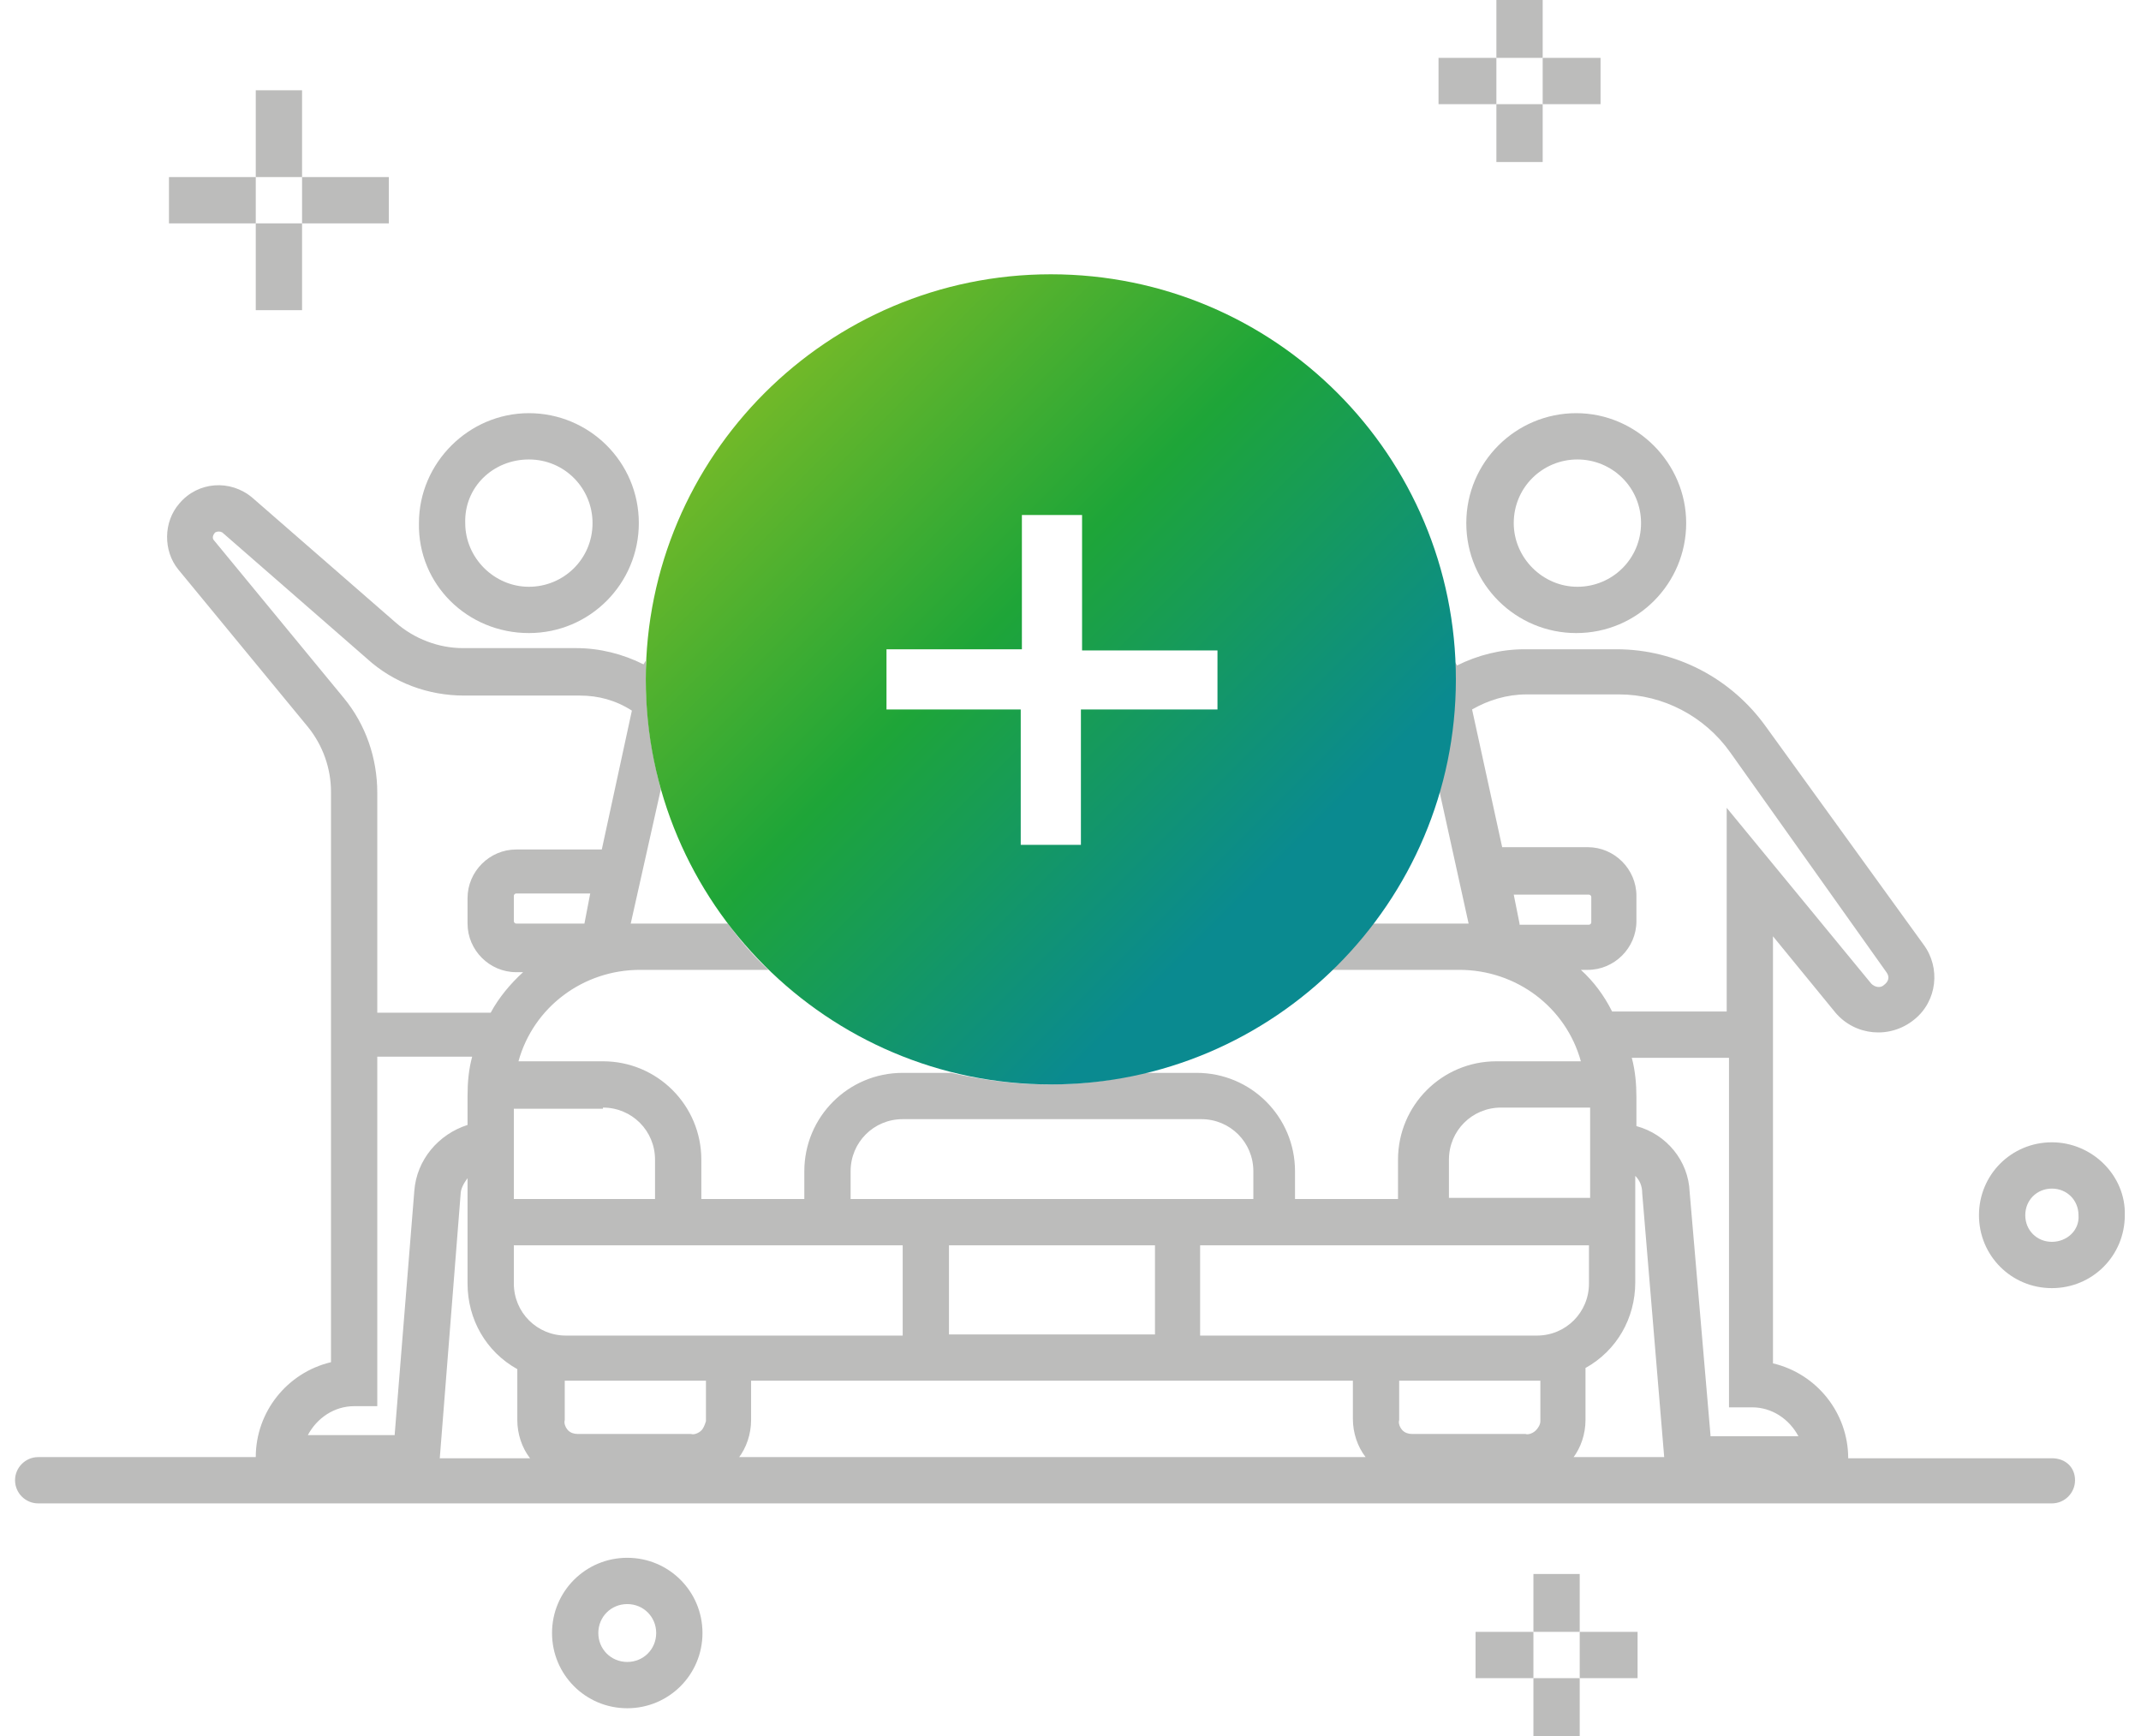
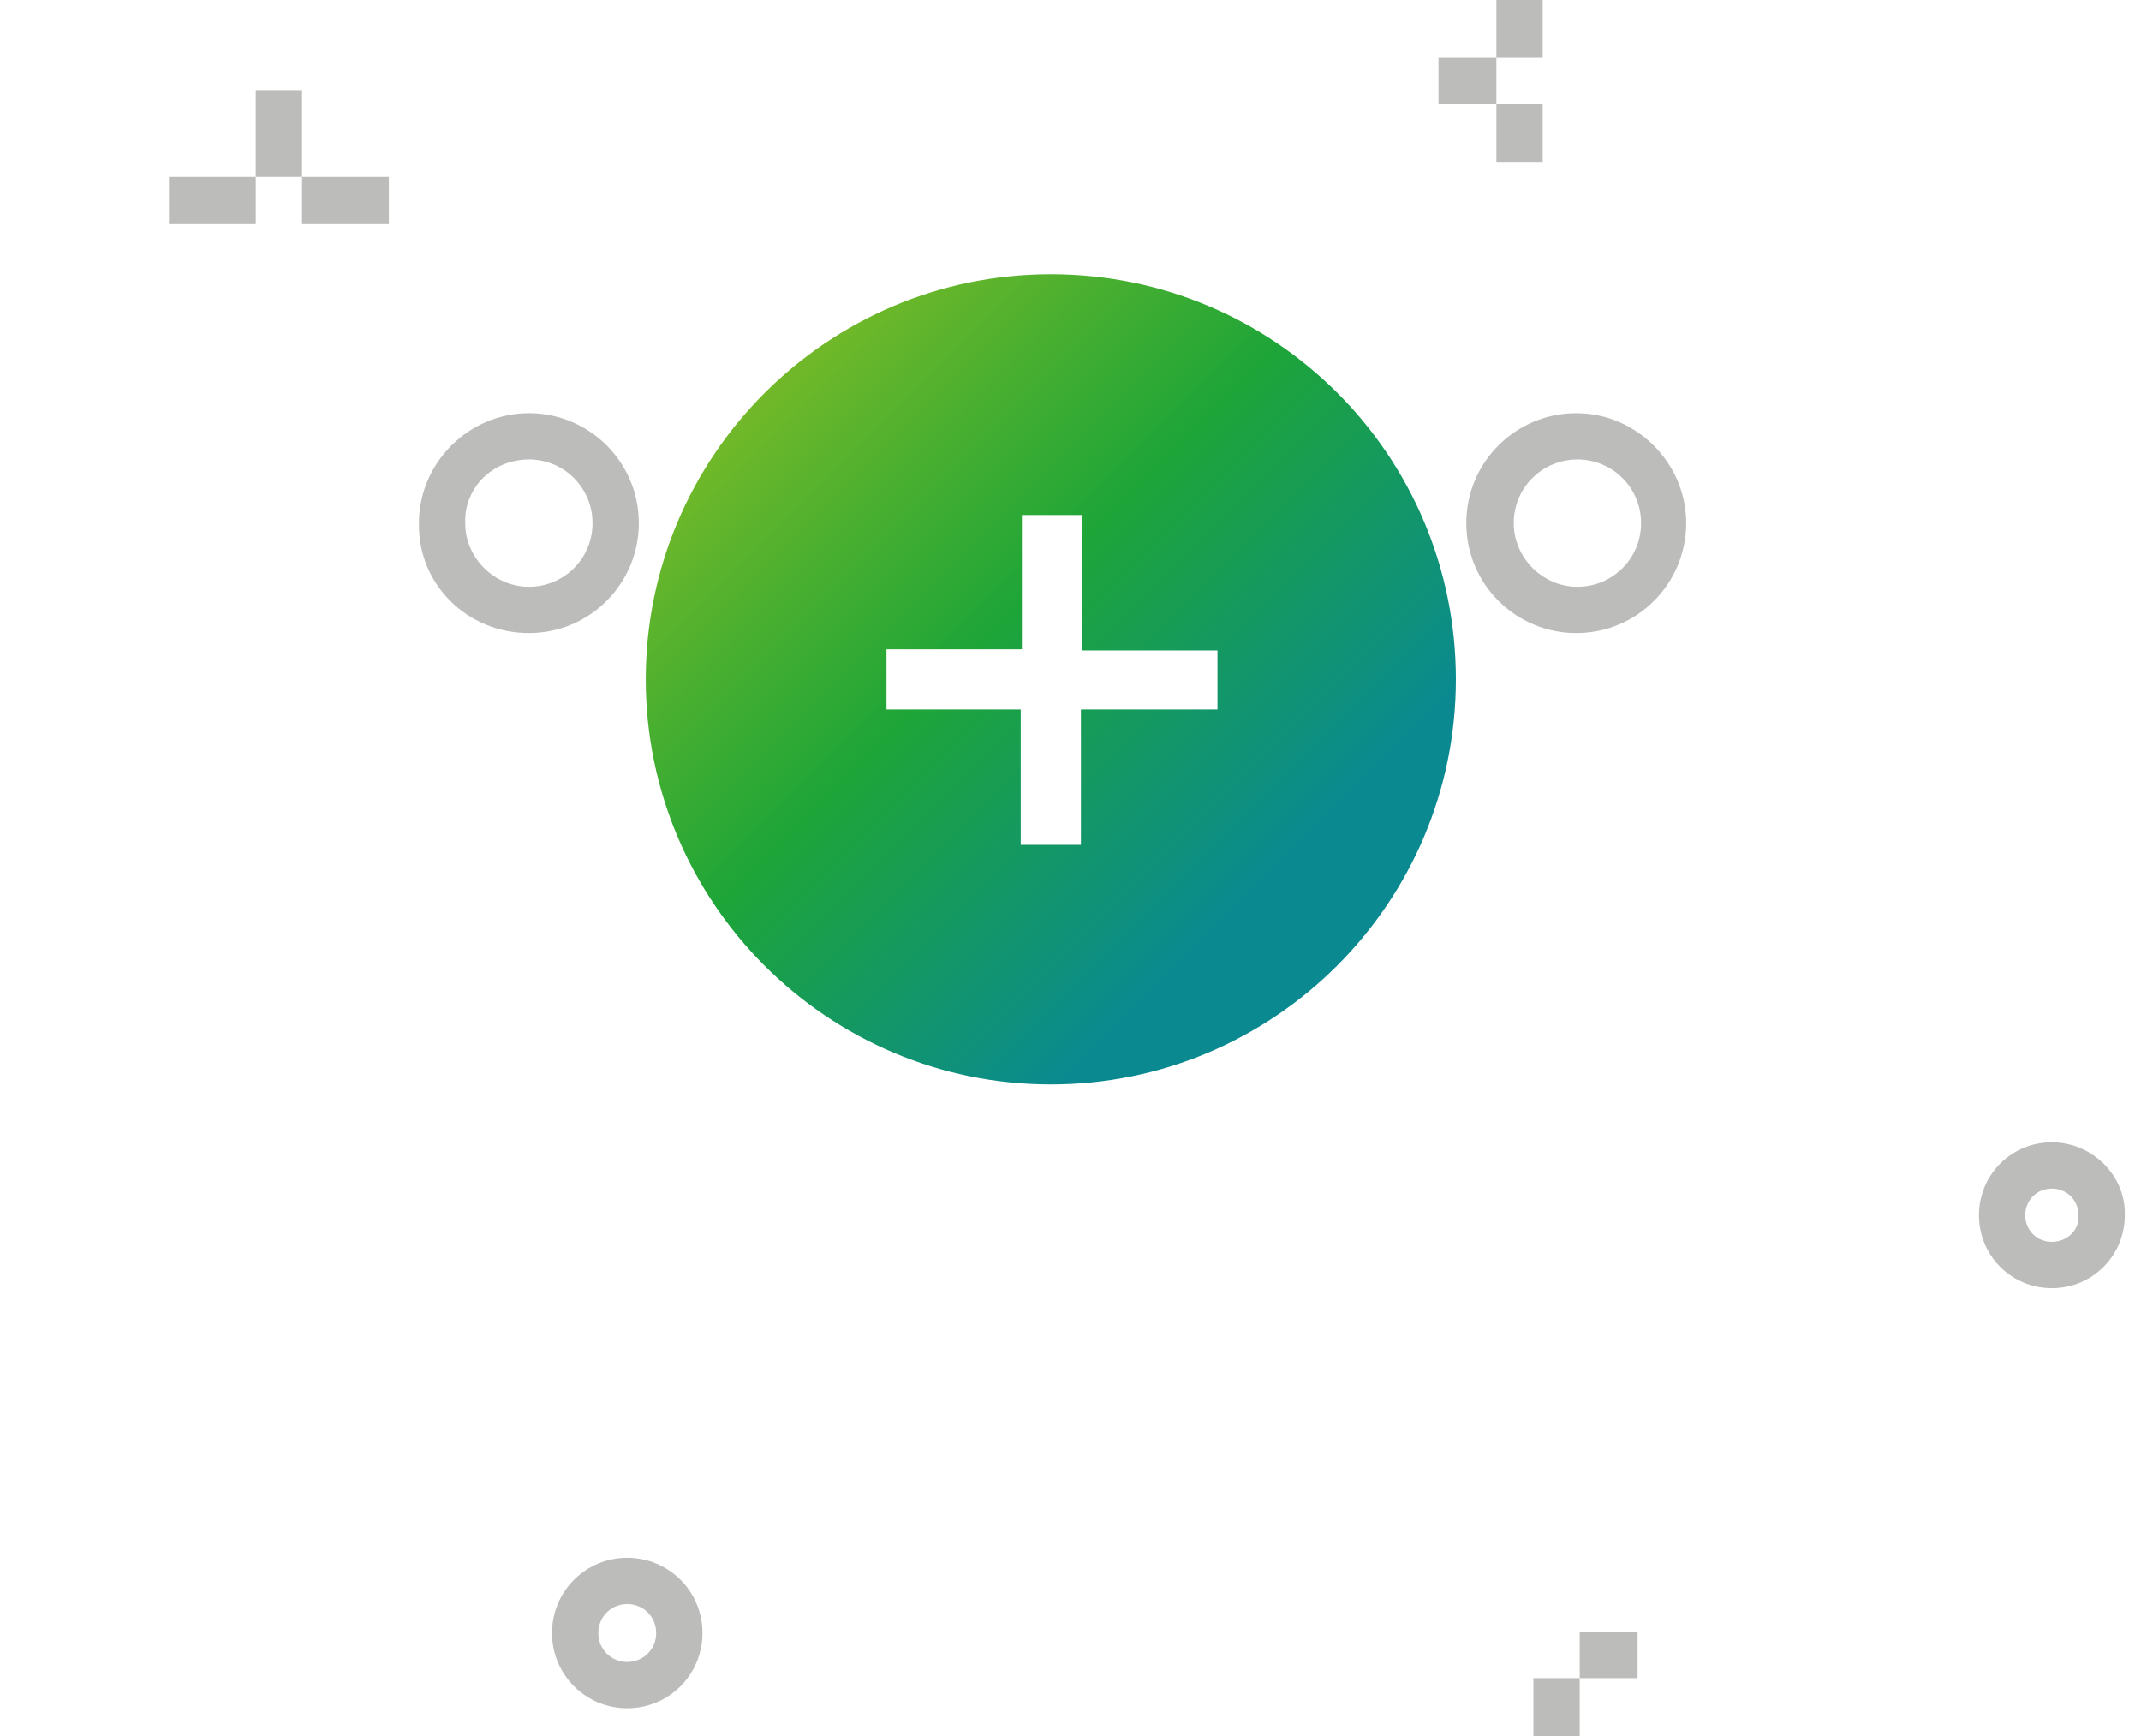
<svg xmlns="http://www.w3.org/2000/svg" version="1.1" id="Layer_1" x="0px" y="0px" viewBox="0 0 185 150" style="enable-background:new 0 0 185 150;" xml:space="preserve">
  <style type="text/css">
	.st0{fill:#BCBCBB;}
	.st1{fill:url(#SVGID_1_);}
</style>
  <g>
    <path class="st0" d="M177.3,98.7c-3.5,0-6.3,2.8-6.3,6.3c0,3.5,2.8,6.3,6.3,6.3c3.5,0,6.3-2.8,6.3-6.3c0,0,0,0,0,0v0   C183.7,101.6,180.8,98.7,177.3,98.7z M177.3,107.3c-1.3,0-2.3-1-2.3-2.3s1-2.3,2.3-2.3c1.3,0,2.3,1,2.3,2.3c0,0,0,0,0,0l0,0   C179.7,106.3,178.6,107.3,177.3,107.3z" />
    <g>
      <path class="st0" d="M45.7,54.7c5.3,0,9.5-4.3,9.5-9.5c0-5.3-4.3-9.5-9.5-9.5s-9.5,4.3-9.5,9.5l0,0C36.1,50.5,40.4,54.7,45.7,54.7    z M45.7,39.7c3.1,0,5.5,2.5,5.5,5.5c0,3.1-2.5,5.5-5.5,5.5s-5.5-2.5-5.5-5.5c0,0,0,0,0,0l0,0C40.1,42.1,42.6,39.7,45.7,39.7z" />
      <path class="st0" d="M126.7,45.2c0,5.3,4.3,9.5,9.5,9.5c5.3,0,9.5-4.3,9.5-9.5s-4.3-9.5-9.5-9.5h0l0,0    C131,35.7,126.7,39.9,126.7,45.2z M141.8,45.2c0,3.1-2.5,5.5-5.5,5.5s-5.5-2.5-5.5-5.5c0-3.1,2.5-5.5,5.5-5.5c0,0,0,0,0,0l0,0    C139.3,39.7,141.8,42.1,141.8,45.2z" />
      <rect x="26.1" y="15.3" class="st0" width="7.5" height="4" />
      <rect x="22.1" y="7.8" class="st0" width="4" height="7.5" />
      <rect x="14.6" y="15.3" class="st0" width="7.5" height="4" />
-       <rect x="22.1" y="19.3" class="st0" width="4" height="7.5" />
-       <path class="st0" d="M177.3,126h-17.6v0c0-3.9-2.7-7.3-6.5-8.2V80.9l5.4,6.6c1.7,2,4.7,2.3,6.8,0.6c2-1.6,2.3-4.5,0.8-6.5    l-13.6-18.8c-3-4.2-7.8-6.7-12.9-6.7h-8c-2,0-4,0.5-5.8,1.4c-0.1-0.2-0.2-0.3-0.3-0.5c0,0.6,0,1.1,0,1.7c0,3.2-0.4,6.4-1.3,9.3    l2.6,11.8c-0.3,0-0.5,0-0.8,0h-7.7c-1.1,1.4-2.3,2.8-3.5,4h11.2c4.9,0,9.2,3.2,10.5,7.9h-7.3c-4.7,0-8.5,3.8-8.5,8.5v3.4h-8.9    v-2.4c0-4.7-3.8-8.5-8.5-8.5h-4.6c-2.7,0.7-5.5,1-8.3,1s-5.7-0.4-8.3-1H78c-4.7,0-8.5,3.8-8.5,8.5v2.4h-8.9v-3.4    c0-4.7-3.8-8.5-8.5-8.5h-7.3c1.3-4.7,5.6-7.9,10.5-7.9h11.1c-1.3-1.2-2.5-2.6-3.5-4h-7.6c-0.3,0-0.5,0-0.8,0l2.6-11.6    c-0.8-3-1.3-6.2-1.3-9.5c0-0.5,0-1,0-1.6c-0.1,0.1-0.1,0.2-0.2,0.3c-1.8-0.9-3.8-1.4-5.8-1.4H40c-2.1,0-4.2-0.8-5.8-2.2L21.8,43    c-1.9-1.6-4.7-1.4-6.3,0.5c-1.4,1.6-1.4,4.1-0.1,5.7l11.2,13.6c1.3,1.6,2,3.6,2,5.6v49.3c-3.8,0.9-6.5,4.3-6.5,8.2v0H3.3    c-1.1,0-2,0.9-2,2s0.9,2,2,2h174c1.1,0,2-0.9,2-2S178.5,126,177.3,126z M131.3,79.8l-0.5-2.5h6.5c0.1,0,0.2,0.1,0.2,0.2v2.2    c0,0.1-0.1,0.2-0.2,0.2H131.3z M136.6,83.8h0.6c2.3,0,4.2-1.9,4.2-4.2v-2.2c0-2.3-1.9-4.2-4.2-4.2h-7.4l-2.6-11.9    c1.4-0.8,3-1.3,4.7-1.3h8c3.8,0,7.4,1.9,9.6,5L163,84c0.3,0.4,0.2,0.8-0.2,1.1c-0.3,0.3-0.8,0.2-1.1-0.1l-12.5-15.2v17.6h-9.9    C138.6,86,137.7,84.8,136.6,83.8z M125.2,100.2c0-2.5,2-4.5,4.5-4.5h7.7v7.8h-12.2V100.2z M137.3,107.6v3.3c0,2.5-2,4.5-4.5,4.5    h-29.1l0-7.8H137.3z M73.5,101.2c0-2.5,2-4.5,4.5-4.5h25.8c2.5,0,4.5,2,4.5,4.5v2.4H73.5V101.2z M99.8,107.6v7.7H82v-7.7H99.8z     M60.6,107.6H78v7.8H48.9c-2.5,0-4.5-2-4.5-4.5v-3.3H60.6z M52.1,95.7c2.5,0,4.5,2,4.5,4.5v3.4H44.4v-7.8H52.1z M50.5,79.8h-5.9    c-0.1,0-0.2-0.1-0.2-0.2v-2.2c0-0.1,0.1-0.2,0.2-0.2H51L50.5,79.8z M18.5,46.7c-0.2-0.2-0.1-0.5,0.1-0.7c0.2-0.1,0.4-0.1,0.6,0    l12.5,10.9c2.3,2.1,5.3,3.2,8.4,3.2H50c0,0,0.1,0,0.1,0c1.6,0,3.1,0.4,4.5,1.3l-2.6,12h-7.4c-2.3,0-4.2,1.9-4.2,4.2v2.2    c0,2.3,1.9,4.2,4.2,4.2h0.6c-1.1,1-2.1,2.2-2.8,3.5h-9.8V68.5c0-3-1-5.9-2.9-8.2L18.5,46.7z M35.8,102.9L34.1,124h-7.5    c0.8-1.5,2.3-2.5,4-2.5h2V91.3h8.2c-0.3,1.1-0.4,2.2-0.4,3.4v2.5C37.9,98,36,100.2,35.8,102.9z M38,126l1.8-22.8    c0-0.5,0.3-1,0.6-1.4v9.1c0,3.1,1.6,5.9,4.3,7.4l0,4.4c0,1.2,0.4,2.4,1.1,3.3H38z M60.6,123.6L60.6,123.6    c-0.2,0.2-0.6,0.4-0.9,0.3l-9.8,0c-0.3,0-0.6-0.1-0.8-0.3c-0.2-0.2-0.4-0.6-0.3-0.9v-3.4c0.1,0,0.1,0,0.2,0h12l0,3.5    C60.9,123.1,60.8,123.4,60.6,123.6z M63.8,126c0.7-0.9,1.1-2.1,1.1-3.3v-3.4h52l0,3.3c0,1.2,0.4,2.4,1.1,3.3H63.8z M132.7,123.6    c-0.2,0.2-0.6,0.4-0.9,0.3l-9.8,0c-0.3,0-0.6-0.1-0.8-0.3c-0.2-0.2-0.4-0.6-0.3-0.9v-3.4h12c0.1,0,0.1,0,0.2,0l0,3.5    C133.1,123.1,132.9,123.4,132.7,123.6z M135.9,126c0.7-0.9,1.1-2.1,1.1-3.3v-4.5c2.7-1.5,4.3-4.3,4.3-7.4v-9.2    c0.4,0.4,0.6,0.9,0.6,1.5l1.9,22.8H135.9z M147.8,124l-1.8-21c-0.1-2.7-2-5-4.6-5.7v-2.5c0-1.1-0.1-2.3-0.4-3.4h8.4v30.2h2    c1.7,0,3.2,1,4,2.5H147.8z" />
    </g>
  </g>
  <g>
-     <rect x="133.3" y="5" class="st0" width="5" height="4" />
    <rect x="129.3" class="st0" width="4" height="5" />
    <rect x="124.3" y="5" class="st0" width="5" height="4" />
    <rect x="129.3" y="9" class="st0" width="4" height="5" />
  </g>
  <path class="st0" d="M54.2,134.6c-3.6,0-6.5,2.9-6.5,6.5s2.9,6.5,6.5,6.5s6.5-2.9,6.5-6.5S57.8,134.6,54.2,134.6L54.2,134.6z   M54.2,143.6c-1.4,0-2.5-1.1-2.5-2.5s1.1-2.5,2.5-2.5s2.5,1.1,2.5,2.5S55.6,143.6,54.2,143.6z" />
  <g>
    <rect x="136.5" y="141" class="st0" width="5" height="4" />
-     <rect x="132.5" y="136" class="st0" width="4" height="5" />
-     <rect x="127.5" y="141" class="st0" width="5" height="4" />
    <rect x="132.5" y="145" class="st0" width="4" height="5" />
  </g>
  <linearGradient id="SVGID_1_" gradientUnits="userSpaceOnUse" x1="57.56" y1="-204.575" x2="108.783" y2="-153.352" gradientTransform="matrix(1 0 0 1 0 230)">
    <stop offset="0" style="stop-color:#95C122" />
    <stop offset="0.558" style="stop-color:#1EA538" />
    <stop offset="1" style="stop-color:#0A8A90" />
  </linearGradient>
  <path class="st1" d="M105.1,61.3H93.4V73h-5.2V61.3H76.6v-5.2h11.7V44.5h5.2v11.7h11.7V61.3z M90.8,23.7c-19.3,0-35,15.7-35,35  s15.7,35,35,35s35-15.7,35-35l0,0l0,0C125.8,39.4,110.2,23.7,90.8,23.7z" />
</svg>